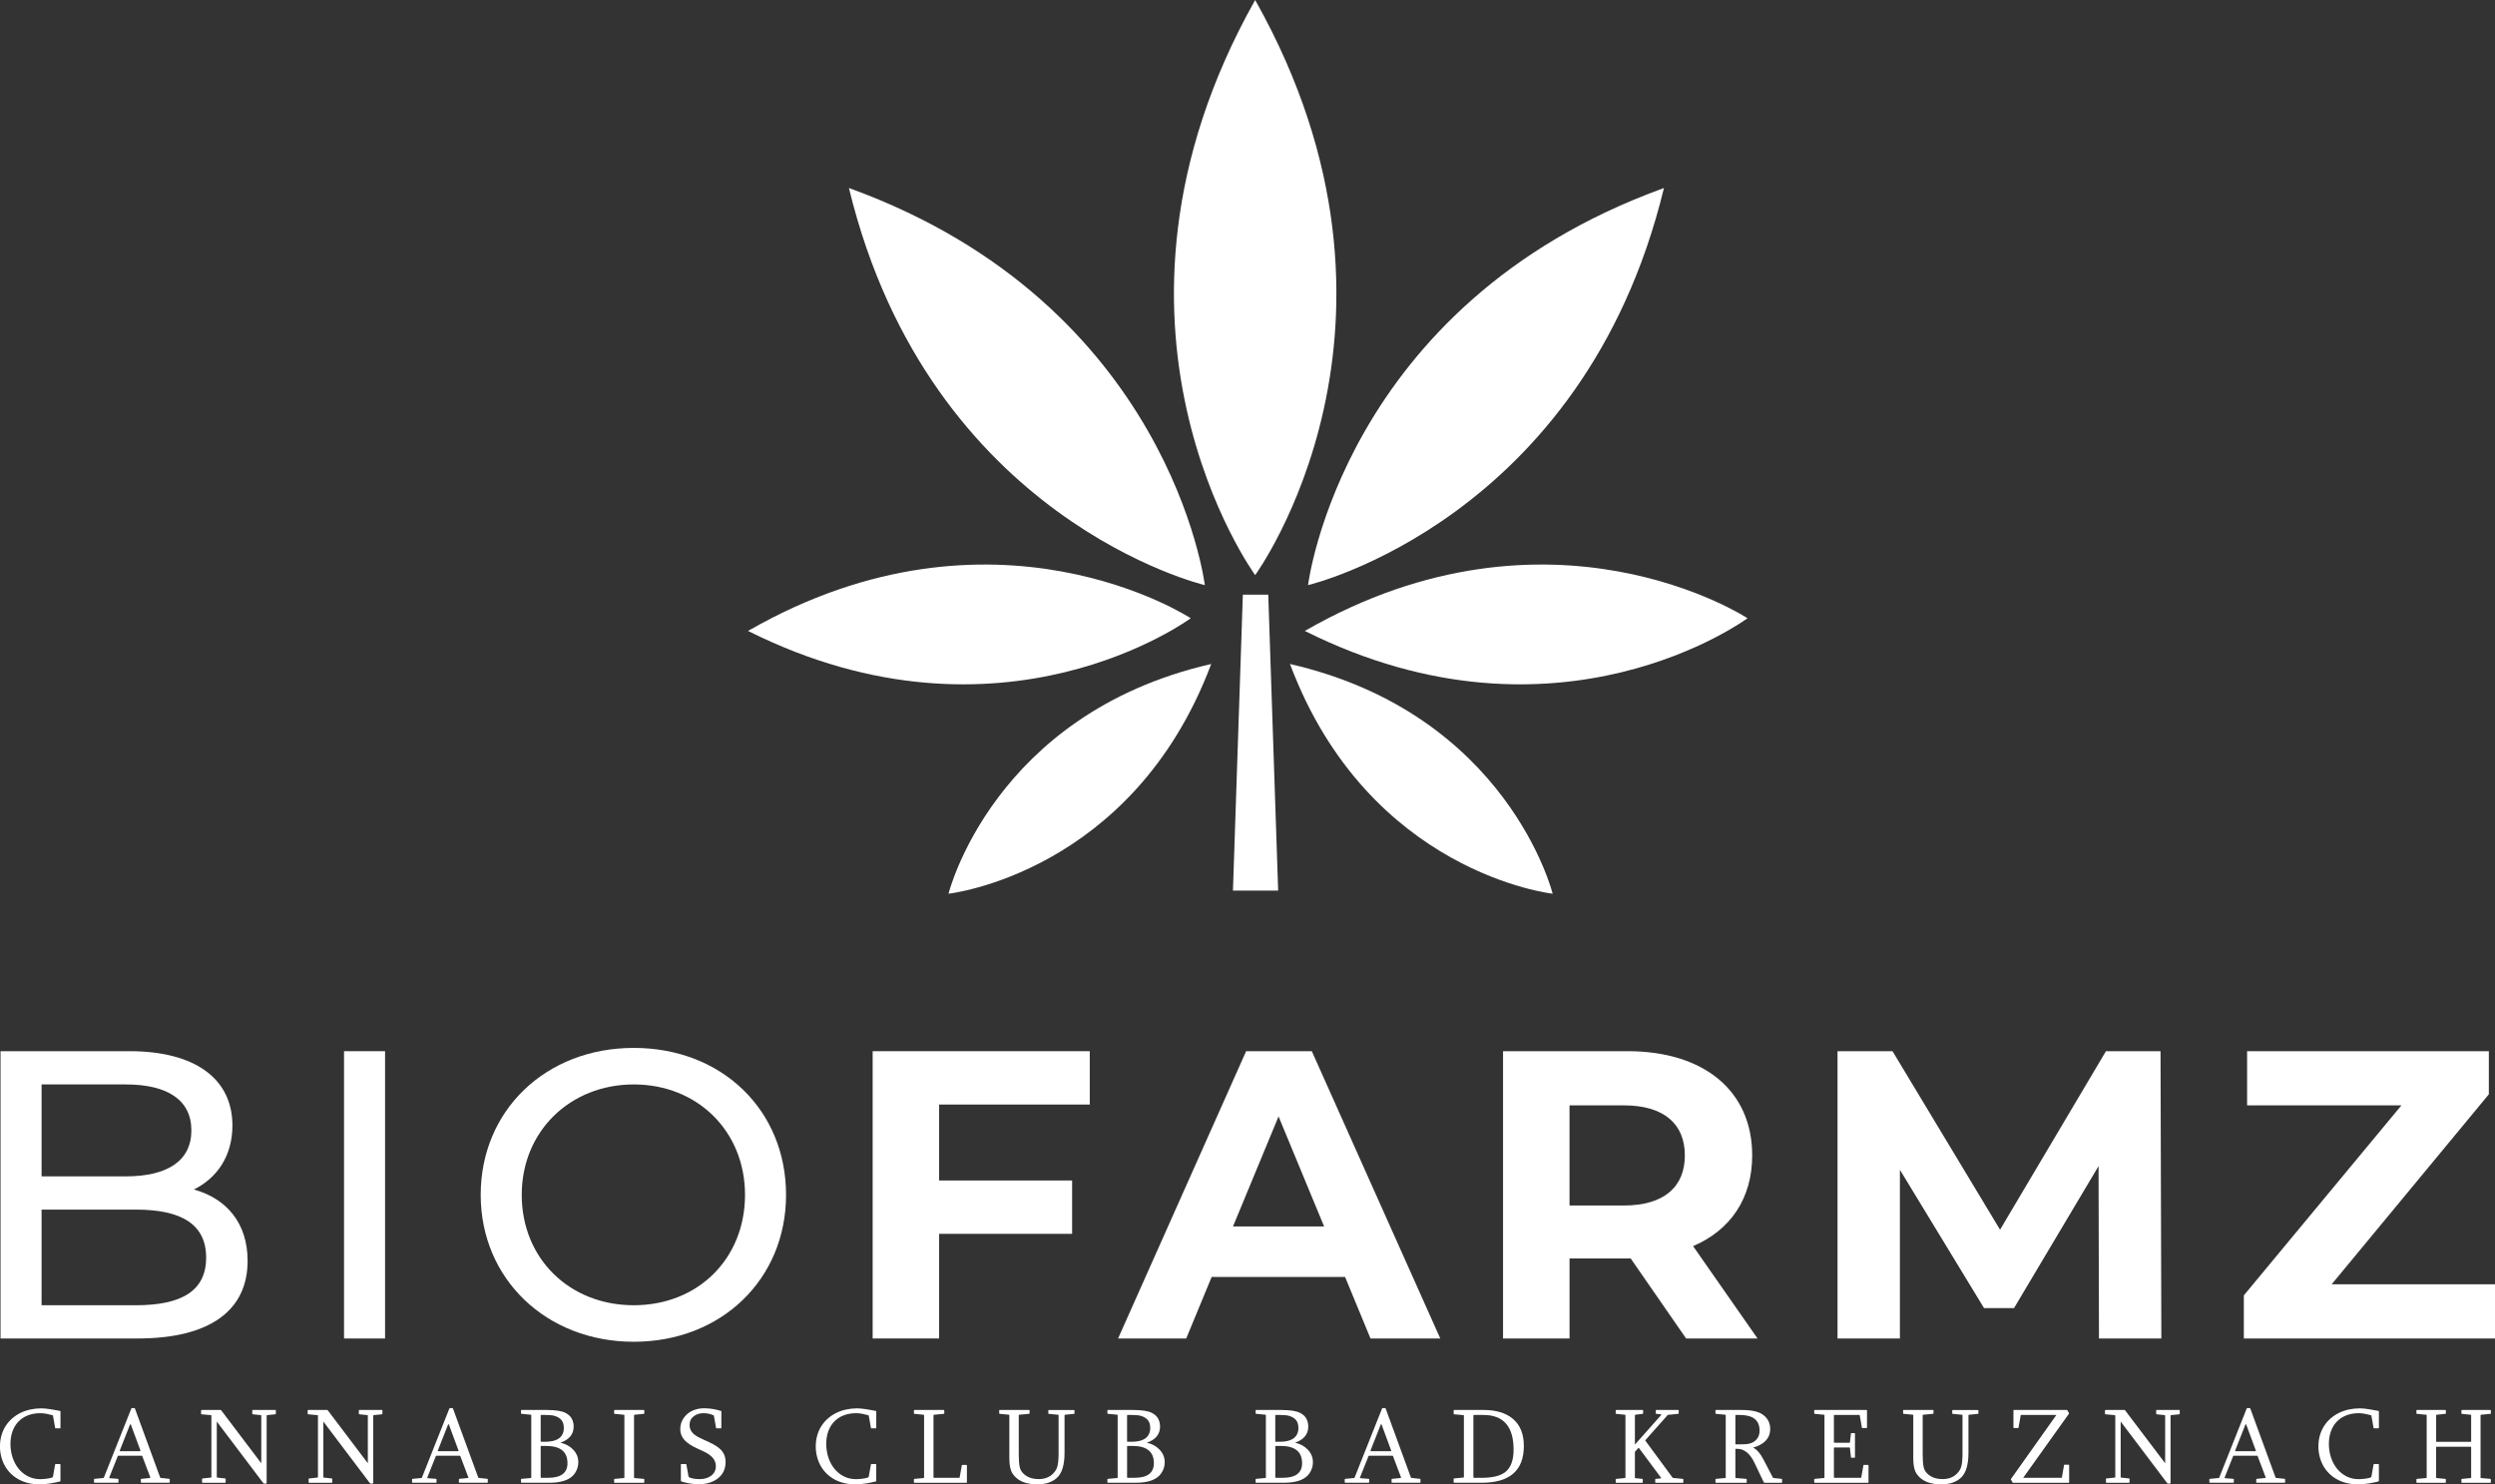
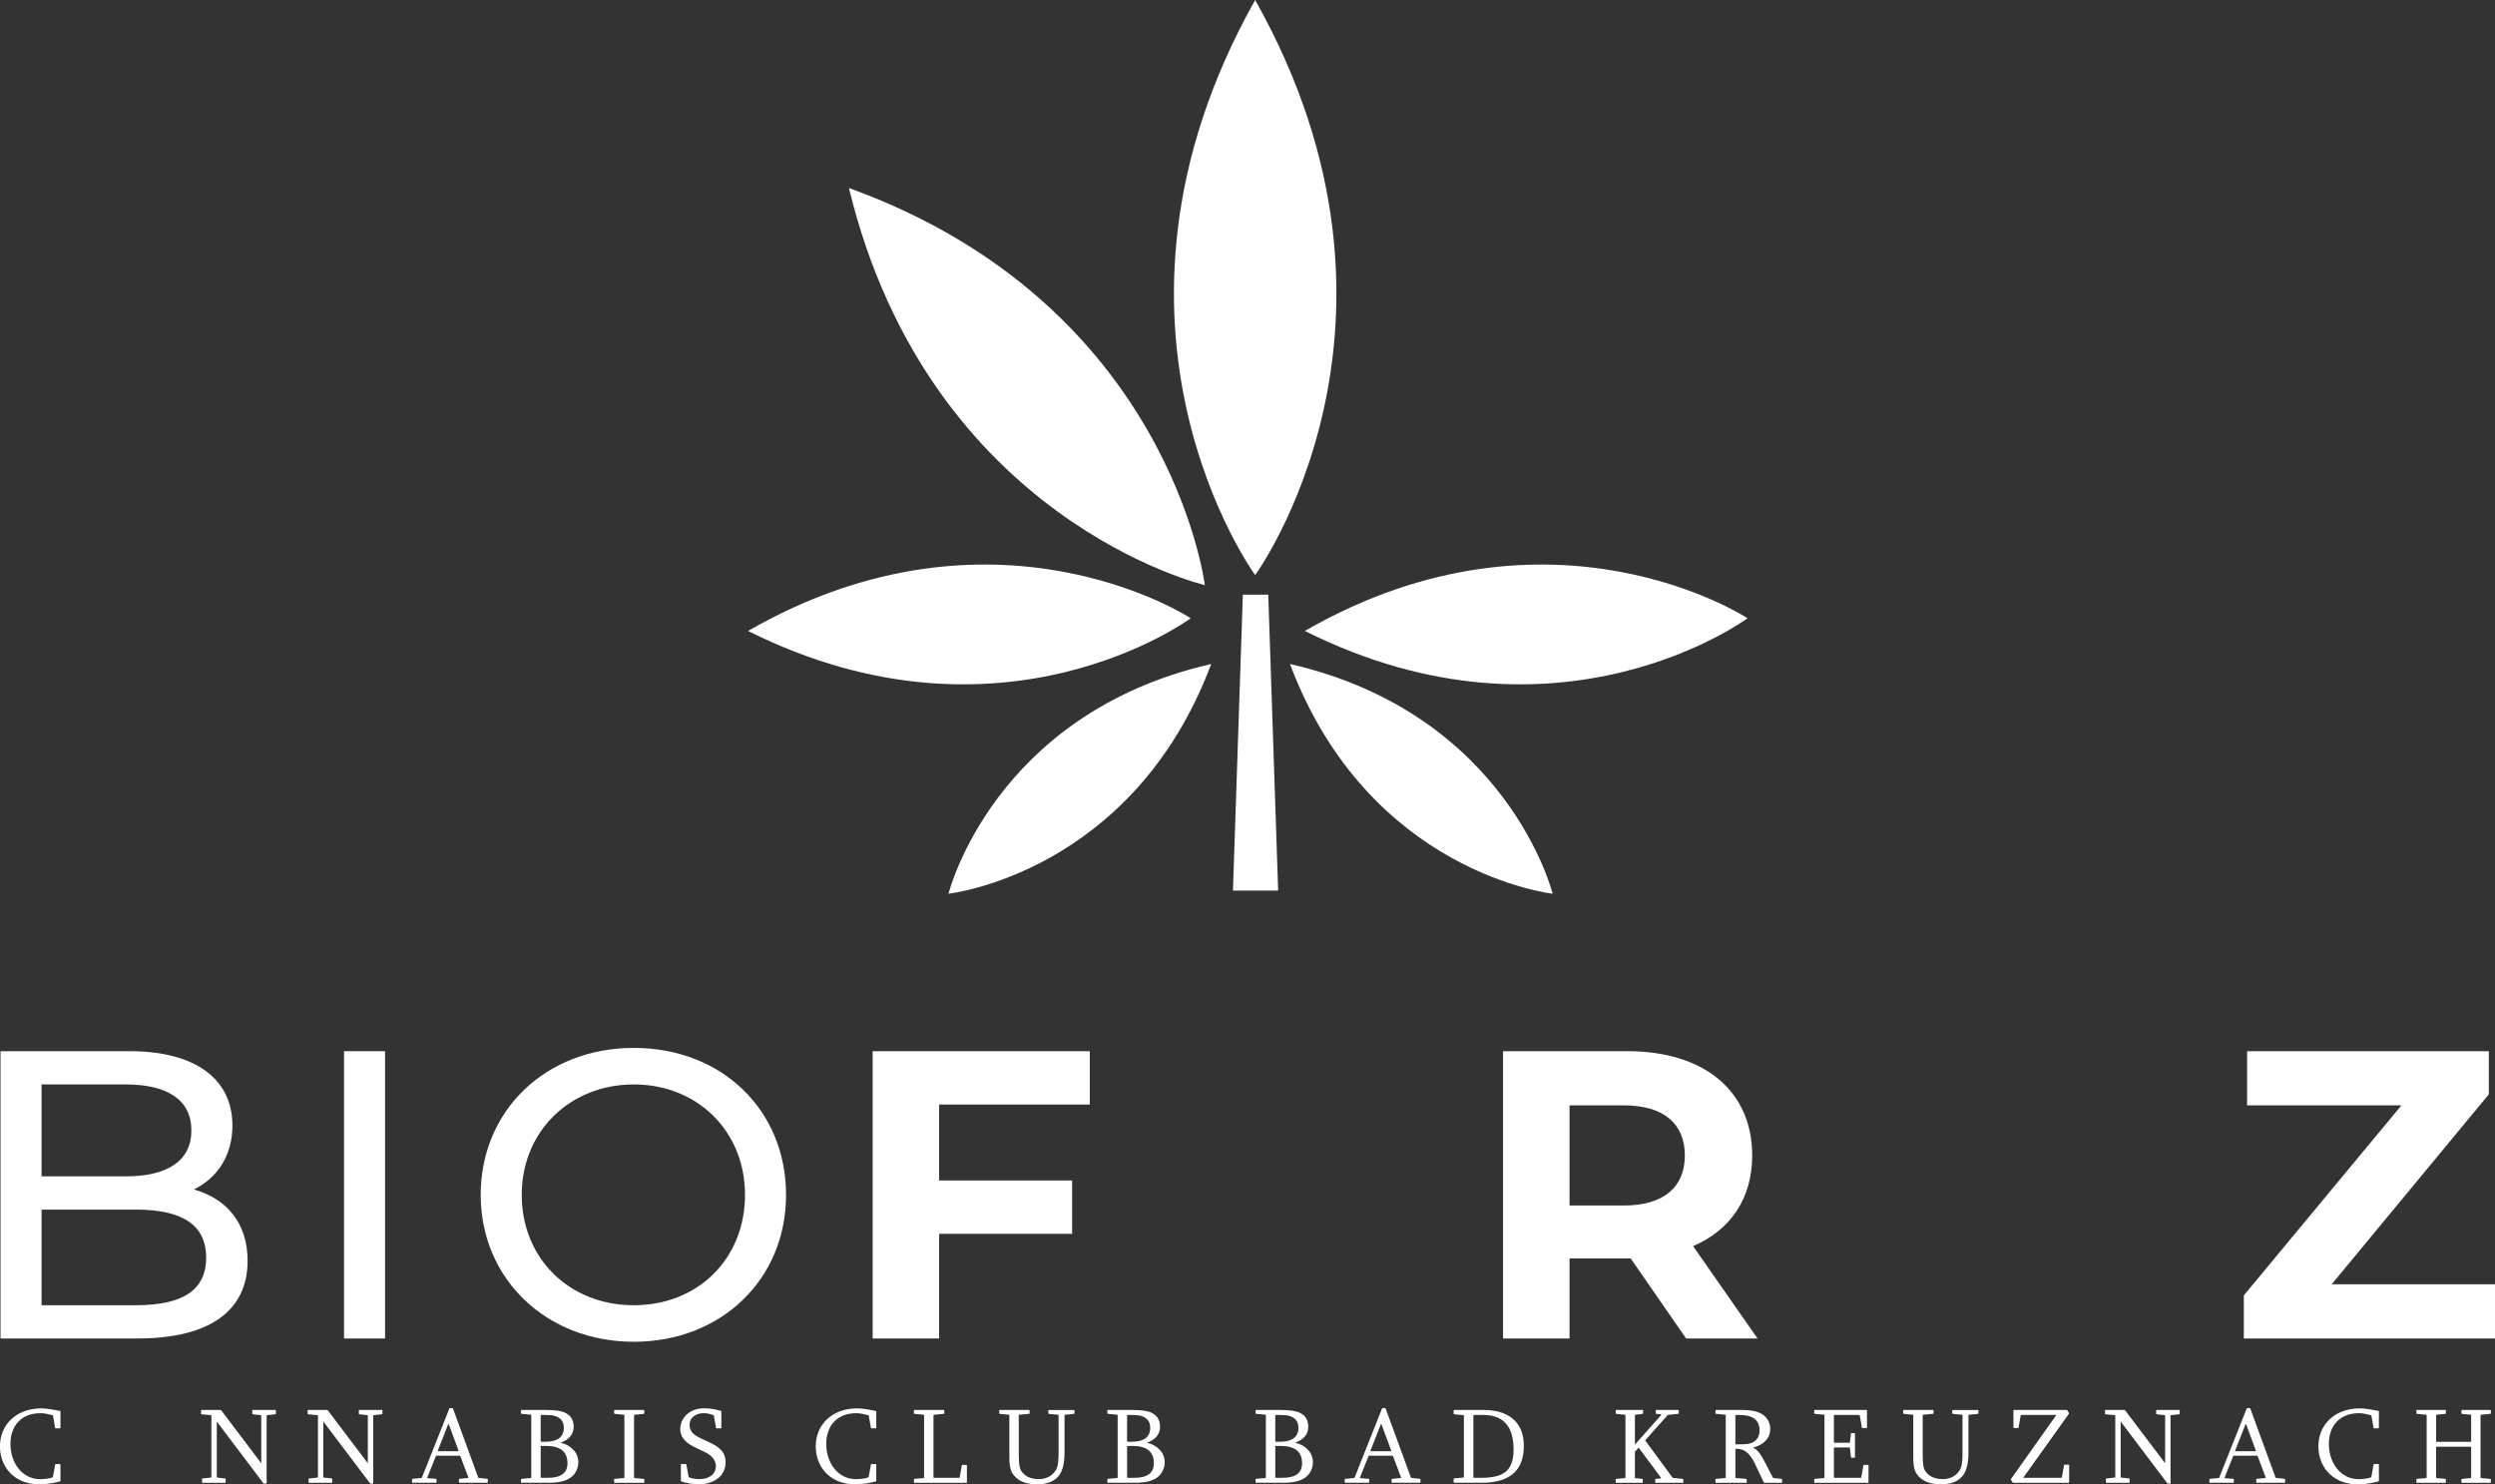
<svg xmlns="http://www.w3.org/2000/svg" id="Layer_1" viewBox="0 0 1638.63 974.85">
  <rect x="0" y="0" width="1638.63" height="974.85" fill="#333333" stroke="none" />
  <defs>
    <style>.cls-1{fill:#fff;stroke-width:0px;}</style>
  </defs>
  <path class="cls-1" d="M162.62,828.14c0,32.35-24.53,50.94-72.24,50.94H.35v-188.69h84.64c43.4,0,67.66,18.33,67.66,48.79,0,20.48-10.51,34.77-25.34,42.05,21.29,5.93,35.31,21.83,35.31,46.9M27.3,712.23v60.38h55.26c27.49,0,43.13-10.24,43.13-30.19s-15.63-30.19-43.13-30.19H27.3ZM135.39,825.98c0-21.83-16.17-31.54-46.09-31.54H27.3v62.81h62c29.92,0,46.09-9.43,46.09-31.27" />
  <rect class="cls-1" x="225.95" y="690.4" width="26.95" height="188.69" />
  <path class="cls-1" d="M315.71,784.74c0-55.26,42.59-96.5,100.54-96.5s100,40.97,100,96.5-42.59,96.5-100,96.5-100.54-41.24-100.54-96.5M489.3,784.74c0-41.78-31.27-72.51-73.05-72.51s-73.59,30.73-73.59,72.51,31.27,72.51,73.59,72.51,73.05-30.73,73.05-72.51" />
  <polygon class="cls-1" points="616.79 725.44 616.79 775.31 704.13 775.31 704.13 810.35 616.79 810.35 616.79 879.08 573.13 879.08 573.13 690.4 715.72 690.4 715.72 725.44 616.79 725.44" />
-   <path class="cls-1" d="M883.38,838.65h-87.6l-16.71,40.43h-44.75l84.1-188.69h43.13l84.37,188.69h-45.82l-16.71-40.43ZM869.63,805.5l-29.92-72.24-29.92,72.24h59.84Z" />
  <path class="cls-1" d="M1107.37,879.08l-36.39-52.56h-40.16v52.56h-43.67v-188.69h81.68c50.41,0,81.95,26.15,81.95,68.47,0,28.3-14.29,49.06-38.82,59.57l42.32,60.65h-46.9ZM1066.39,725.98h-35.58v65.77h35.58c26.69,0,40.16-12.4,40.16-32.89s-13.48-32.89-40.16-32.89" />
-   <polygon class="cls-1" points="1378.53 879.08 1378.26 765.87 1322.73 859.14 1303.05 859.14 1247.79 768.3 1247.79 879.08 1206.82 879.08 1206.82 690.4 1242.94 690.4 1313.56 807.65 1383.11 690.4 1418.96 690.4 1419.5 879.08 1378.53 879.08" />
  <polygon class="cls-1" points="1638.63 843.5 1638.63 879.08 1473.67 879.08 1473.67 850.78 1577.17 725.98 1475.82 725.98 1475.82 690.4 1634.59 690.4 1634.59 718.7 1531.35 843.5 1638.63 843.5" />
  <path class="cls-1" d="M824.56.38c-.07-.13-.14-.25-.2-.38-.08.13-.15.25-.22.38-119.66,213.16.15,377.25.22,377.33.05-.09,119.85-164.16.2-377.33" />
-   <path class="cls-1" d="M1092.73,123.87c.03-.13.07-.25.1-.38-.13.04-.26.08-.38.13-210.84,76.45-233.36,260.57-233.37,260.67.09-.03,180.63-42.5,233.65-260.42" />
  <path class="cls-1" d="M557.64,123.87c-.03-.13-.07-.25-.1-.38.13.04.26.08.38.13,210.83,76.45,233.36,260.57,233.37,260.67-.09-.03-180.63-42.5-233.65-260.42" />
  <path class="cls-1" d="M491.58,414.53c-.1-.05-.2-.09-.3-.14.09-.07.19-.12.29-.17,161.55-92.69,290.38-8.23,290.45-8.18-.06.04-123.82,91.75-290.44,8.49" />
  <path class="cls-1" d="M857.26,414.53c-.1-.05-.2-.09-.29-.14.09-.07.19-.12.29-.17,161.55-92.69,290.38-8.23,290.45-8.18-.06.04-123.83,91.75-290.44,8.49" />
  <path class="cls-1" d="M847.29,436.34c-.03-.08-.06-.16-.09-.24.09.01.17.04.26.05,143.02,32.94,172.25,150.76,172.27,150.82-.06-.01-120.71-13.28-172.43-150.63" />
  <path class="cls-1" d="M795.39,436.34c.03-.08.06-.16.09-.24-.09.01-.17.04-.26.05-143.02,32.94-172.25,150.76-172.26,150.82.06-.01,120.71-13.28,172.43-150.63" />
  <polygon class="cls-1" points="839.45 584.93 832.95 390.58 816.26 390.58 809.76 584.93 839.45 584.93" />
  <path class="cls-1" d="M27.06,924.96c.86,0,1.83.06,2.91.17,1.09.12,2.19.26,3.3.43s2.2.36,3.28.57,2.01.38,2.79.52c.25.05.38.16.38.35v10.75c0,.23-.13.35-.38.35h-2.74c-.12,0-.21-.02-.28-.07-.07-.05-.1-.12-.1-.21l-1.42-7.98c0-.14-.09-.25-.28-.35-.42-.09-.95-.22-1.6-.38-.65-.16-1.31-.32-1.99-.47-.68-.15-1.39-.27-2.12-.36-.73-.09-1.43-.14-2.1-.14-3.17,0-5.98.49-8.45,1.46-2.46.97-4.54,2.35-6.23,4.13-1.69,1.78-2.97,3.91-3.85,6.4-.88,2.49-1.32,5.22-1.32,8.2s.46,6.08,1.39,8.88c.93,2.8,2.24,5.26,3.95,7.39,1.71,2.13,3.78,3.8,6.19,5.03,2.42,1.23,5.09,1.84,8.03,1.84.51,0,1.13-.02,1.87-.07.74-.05,1.47-.12,2.2-.21.73-.09,1.45-.21,2.17-.35.72-.14,1.33-.35,1.84-.62.18-.12.28-.24.28-.38l1.42-8.01s.03-.1.1-.17c.07-.07.16-.1.28-.1h2.74c.25,0,.38.12.38.35v10.72c0,.14-.13.25-.38.35-.79.21-1.65.42-2.6.62-.95.21-1.98.4-3.1.59-1.12.18-2.33.34-3.63.47-1.3.13-2.73.19-4.3.19-2.59,0-5.03-.28-7.3-.85-2.28-.57-4.38-1.39-6.3-2.46-1.92-1.07-3.63-2.36-5.12-3.85s-2.75-3.15-3.76-4.96c-1.02-1.82-1.81-3.8-2.38-5.97s-.85-4.4-.85-6.71c0-2.66.33-5.12.99-7.39.66-2.27,1.6-4.34,2.81-6.21s2.65-3.52,4.3-4.94c1.65-1.42,3.47-2.62,5.46-3.59s4.13-1.7,6.44-2.2c2.3-.5,4.65-.75,7.06-.75Z" />
-   <path class="cls-1" d="M92.85,973.84c-.23,0-.35-.12-.35-.35v-1.84c0-.25.12-.38.35-.38l5.55-.55c.14,0,.23-.05.28-.14.05-.09.05-.21,0-.35l-5.27-13.95c-.09-.14-.18-.21-.28-.21h-15.47c-.12.02-.21.09-.28.21l-5.62,14.08c-.12.3,0,.46.35.49l5.34.42c.23.02.35.15.35.38v1.84c0,.23-.12.35-.35.35h-15.37c-.23,0-.35-.12-.35-.35v-1.84c0-.25.12-.38.35-.38l5.83-.55c.12-.02.21-.09.28-.21l18.07-45.48c.09-.14.18-.21.28-.21h1.77c.12.02.21.09.28.21l16.62,45.41c.05.14.15.21.31.21l5.65.62c.21,0,.31.13.31.38v1.84c0,.23-.13.35-.38.35h-18.25ZM85.95,935.62c-.09-.14-.19-.21-.28-.21-.14,0-.23.07-.28.21l-6.7,17c-.14.32-.03.49.31.49h12.84c.37,0,.5-.16.38-.49l-6.28-17Z" />
  <path class="cls-1" d="M132.07,926.39c0-.23.12-.35.35-.35h12.52c.12.02.21.07.28.14l26.37,34.86v-31.26c0-.23-.1-.35-.31-.35l-5.24-.56c-.23,0-.35-.13-.35-.38v-2.12c0-.23.11-.35.35-.35h14.78c.23,0,.35.12.35.35v2.12c0,.25-.12.38-.35.38l-5.34.56c-.23,0-.35.12-.35.35v44.27c0,.23-.14.35-.42.35h-1.35c-.12-.02-.23-.09-.35-.21l-30.63-40.55v36.43c0,.25.09.38.28.38l5.2.56c.23,0,.35.12.35.35v2.15c0,.23-.12.35-.35.35h-14.78c-.25,0-.38-.12-.38-.35v-2.15c0-.23.13-.35.38-.35l5.38-.56c.25,0,.38-.13.38-.38v-40.28c0-.23-.13-.35-.38-.35l-6.04-.56c-.23,0-.35-.13-.35-.38v-2.12Z" />
  <path class="cls-1" d="M202.06,926.39c0-.23.12-.35.35-.35h12.52c.12.02.21.07.28.14l26.37,34.86v-31.26c0-.23-.1-.35-.31-.35l-5.24-.56c-.23,0-.35-.13-.35-.38v-2.12c0-.23.11-.35.35-.35h14.78c.23,0,.35.12.35.35v2.12c0,.25-.12.38-.35.38l-5.34.56c-.23,0-.35.12-.35.35v44.27c0,.23-.14.35-.42.35h-1.35c-.12-.02-.23-.09-.35-.21l-30.63-40.55v36.43c0,.25.09.38.28.38l5.2.56c.23,0,.35.12.35.35v2.15c0,.23-.12.35-.35.35h-14.78c-.25,0-.38-.12-.38-.35v-2.15c0-.23.13-.35.38-.35l5.38-.56c.25,0,.38-.13.38-.38v-40.28c0-.23-.13-.35-.38-.35l-6.04-.56c-.23,0-.35-.13-.35-.38v-2.12Z" />
  <path class="cls-1" d="M301.74,973.84c-.23,0-.35-.12-.35-.35v-1.84c0-.25.12-.38.35-.38l5.55-.55c.14,0,.23-.05.28-.14.05-.09.05-.21,0-.35l-5.27-13.95c-.09-.14-.18-.21-.28-.21h-15.47c-.12.02-.21.09-.28.21l-5.62,14.08c-.12.3,0,.46.35.49l5.34.42c.23.02.35.15.35.38v1.84c0,.23-.12.35-.35.35h-15.37c-.23,0-.35-.12-.35-.35v-1.84c0-.25.12-.38.35-.38l5.83-.55c.12-.02.21-.09.28-.21l18.07-45.48c.09-.14.18-.21.28-.21h1.77c.12.02.21.09.28.21l16.62,45.41c.05.14.15.21.31.21l5.65.62c.21,0,.31.13.31.38v1.84c0,.23-.13.35-.38.35h-18.25ZM294.84,935.62c-.09-.14-.19-.21-.28-.21-.14,0-.23.07-.28.21l-6.7,17c-.14.32-.03.49.31.49h12.84c.37,0,.5-.16.38-.49l-6.28-17Z" />
  <path class="cls-1" d="M359.07,926.04c5.85,0,10,.66,12.45,1.98,1.69.9,2.94,2,3.75,3.3.99,1.62,1.49,3.5,1.49,5.65,0,5-2.89,8.52-8.67,10.58,3.31.72,6.04,2.17,8.19,4.37,2.36,2.38,3.54,5.19,3.54,8.43,0,2.61-.75,5.03-2.25,7.25-2.82,4.16-8.44,6.24-16.86,6.24h-18.18c-.23,0-.35-.12-.35-.35v-1.84c0-.25.12-.38.35-.38l6.04-.55c.23,0,.35-.12.35-.35v-40.87c0-.23-.12-.35-.35-.35l-6.04-.59c-.23,0-.35-.12-.35-.35v-1.84c0-.23.12-.35.35-.35h16.55ZM355.11,946.58c0,.23.12.35.35.35h2.19c3.86,0,6.78-.59,8.74-1.77,2.61-1.57,3.92-4.04,3.92-7.39,0-2.78-.94-4.87-2.81-6.28-1.73-1.29-3.94-1.99-6.63-2.08l-2.71-.1h-2.71c-.23,0-.35.12-.35.35v16.93ZM355.11,970.24c0,.23.12.35.35.35h4.47c8.51,0,12.77-3.2,12.77-9.61,0-7.56-4.71-11.34-14.12-11.34h-3.12c-.23,0-.35.12-.35.35v20.26Z" />
  <path class="cls-1" d="M422.81,926.04c.23,0,.35.12.35.35v1.84c0,.23-.12.35-.35.35l-6.04.59c-.23,0-.35.12-.35.35v40.87c0,.23.12.35.35.35l6.04.55c.23,0,.35.13.35.38v1.84c0,.23-.12.35-.35.35h-19.12c-.23,0-.35-.12-.35-.35v-1.84c0-.25.12-.38.35-.38l6.04-.55c.23,0,.35-.12.35-.35v-40.87c0-.23-.12-.35-.35-.35l-6.04-.59c-.23,0-.35-.12-.35-.35v-1.84c0-.23.12-.35.35-.35h19.12Z" />
  <path class="cls-1" d="M470.63,938.11c-.23,0-.35-.09-.35-.28l-1.42-7.98c0-.14-.1-.25-.31-.35-2.04-.9-4.23-1.35-6.59-1.35s-4.53.65-6.24,1.94c-1.9,1.43-2.84,3.34-2.84,5.72s.84,4.23,2.53,5.83c1.13,1.06,2.98,2.18,5.55,3.36l4.61,2.12c3.61,1.66,6.23,3.35,7.87,5.06,2.06,2.15,3.09,4.82,3.09,8.01,0,4.76-1.83,8.47-5.48,11.1-3.26,2.36-7.36,3.54-12.28,3.54-2.52,0-5.42-.37-8.71-1.11-.93-.21-1.77-.46-2.53-.76-.23-.09-.35-.21-.35-.35v-10.72c0-.23.12-.35.35-.35h2.91c.23.07.35.16.35.28l1.42,8.01c.02.07.07.13.14.17l.17.21c1.67.83,3.98,1.25,6.94,1.25s5.35-.68,7.32-2.05c2.24-1.55,3.37-3.72,3.37-6.52,0-3.89-2.59-7.04-7.77-9.47l-4.68-2.19c-3.42-1.6-5.97-3.23-7.63-4.89-2.2-2.2-3.3-4.79-3.3-7.77s.91-5.63,2.74-7.94c1.78-2.24,4.12-3.84,7.01-4.79,1.85-.6,3.8-.9,5.86-.9,2.75,0,5.57.34,8.46,1.01.79.19,1.64.42,2.57.69.23.05.35.16.35.35v10.75c0,.23-.12.35-.35.35h-2.78Z" />
  <path class="cls-1" d="M562.84,924.96c.86,0,1.83.06,2.91.17,1.09.12,2.19.26,3.3.43s2.2.36,3.28.57,2.01.38,2.79.52c.25.05.38.16.38.35v10.75c0,.23-.13.35-.38.35h-2.74c-.12,0-.21-.02-.28-.07-.07-.05-.1-.12-.1-.21l-1.42-7.98c0-.14-.09-.25-.28-.35-.42-.09-.95-.22-1.6-.38-.65-.16-1.31-.32-1.99-.47-.68-.15-1.39-.27-2.12-.36-.73-.09-1.43-.14-2.1-.14-3.17,0-5.98.49-8.45,1.46-2.46.97-4.54,2.35-6.23,4.13-1.69,1.78-2.97,3.91-3.85,6.4-.88,2.49-1.32,5.22-1.32,8.2s.46,6.08,1.39,8.88c.93,2.8,2.24,5.26,3.95,7.39,1.71,2.13,3.78,3.8,6.19,5.03,2.42,1.23,5.09,1.84,8.03,1.84.51,0,1.13-.02,1.87-.07.74-.05,1.47-.12,2.2-.21.73-.09,1.45-.21,2.17-.35.72-.14,1.33-.35,1.84-.62.18-.12.28-.24.28-.38l1.42-8.01s.03-.1.1-.17c.07-.07.16-.1.28-.1h2.74c.25,0,.38.12.38.35v10.72c0,.14-.13.25-.38.35-.79.21-1.65.42-2.6.62-.95.21-1.98.4-3.1.59-1.12.18-2.33.34-3.63.47-1.3.13-2.73.19-4.3.19-2.59,0-5.03-.28-7.3-.85-2.28-.57-4.38-1.39-6.3-2.46-1.92-1.07-3.63-2.36-5.12-3.85s-2.75-3.15-3.76-4.96c-1.02-1.82-1.81-3.8-2.38-5.97s-.85-4.4-.85-6.71c0-2.66.33-5.12.99-7.39.66-2.27,1.6-4.34,2.81-6.21s2.65-3.52,4.3-4.94c1.65-1.42,3.47-2.62,5.46-3.59s4.13-1.7,6.44-2.2c2.3-.5,4.65-.75,7.06-.75Z" />
  <path class="cls-1" d="M600.22,926.39c0-.23.12-.35.35-.35h19.25c.23,0,.35.12.35.35v1.84c0,.23-.12.35-.35.35l-6.38.59c-.23,0-.35.12-.35.35v40.73c0,.23.12.35.35.35h16.48c.23,0,.35-.09.35-.28l1.42-7.91c0-.18.12-.28.35-.28h2.64c.23,0,.35.12.35.35v11.03c0,.23-.12.35-.35.35h-34.1c-.23,0-.35-.12-.35-.35v-1.84c0-.25.12-.38.35-.38l5.97-.55c.23,0,.35-.12.35-.35v-40.87c0-.23-.12-.35-.35-.35l-5.97-.59c-.23,0-.35-.12-.35-.35v-1.84Z" />
  <path class="cls-1" d="M662.92,929.51c0-.23-.12-.35-.35-.35l-5.97-.59c-.23,0-.35-.12-.35-.35v-1.84c0-.23.12-.35.35-.35h19.25c.23,0,.35.12.35.35v1.84c0,.23-.12.35-.35.35l-6.38.59c-.25,0-.38.12-.38.35v25.64c0,3.54.2,6.27.59,8.19.3,1.48.91,2.75,1.84,3.82,2.47,2.84,6.05,4.27,10.72,4.27,5.02,0,8.76-1.99,11.24-5.97.79-1.25,1.31-3.2,1.56-5.86.14-1.43.21-3.17.21-5.2v-24.87c0-.23-.12-.35-.35-.35l-6.04-.59c-.23,0-.35-.12-.35-.35v-1.84c0-.23.12-.35.35-.35h16.48c.23,0,.35.12.35.35v1.84c0,.23-.12.35-.35.35l-5.83.59c-.23,0-.35.12-.35.35v24.6c0,7.77-1.6,13.19-4.79,16.27-3.1,2.98-7.47,4.48-13.11,4.48-6.36,0-11.15-1.6-14.36-4.79-1.41-1.41-2.38-2.88-2.91-4.41-.72-2.06-1.08-4.71-1.08-7.94v-28.2Z" />
  <path class="cls-1" d="M744.19,926.04c5.85,0,10,.66,12.45,1.98,1.69.9,2.94,2,3.75,3.3.99,1.62,1.49,3.5,1.49,5.65,0,5-2.89,8.52-8.67,10.58,3.31.72,6.04,2.17,8.19,4.37,2.36,2.38,3.54,5.19,3.54,8.43,0,2.61-.75,5.03-2.25,7.25-2.82,4.16-8.44,6.24-16.86,6.24h-18.18c-.23,0-.35-.12-.35-.35v-1.84c0-.25.12-.38.35-.38l6.04-.55c.23,0,.35-.12.35-.35v-40.87c0-.23-.12-.35-.35-.35l-6.04-.59c-.23,0-.35-.12-.35-.35v-1.84c0-.23.12-.35.35-.35h16.55ZM740.23,946.58c0,.23.12.35.35.35h2.19c3.86,0,6.78-.59,8.74-1.77,2.61-1.57,3.92-4.04,3.92-7.39,0-2.78-.94-4.87-2.81-6.28-1.73-1.29-3.94-1.99-6.63-2.08l-2.71-.1h-2.71c-.23,0-.35.12-.35.35v16.93ZM740.23,970.24c0,.23.12.35.35.35h4.47c8.51,0,12.77-3.2,12.77-9.61,0-7.56-4.71-11.34-14.12-11.34h-3.12c-.23,0-.35.12-.35.35v20.26Z" />
  <path class="cls-1" d="M841.53,926.04c5.85,0,10,.66,12.45,1.98,1.69.9,2.94,2,3.75,3.3.99,1.62,1.49,3.5,1.49,5.65,0,5-2.89,8.52-8.67,10.58,3.31.72,6.04,2.17,8.19,4.37,2.36,2.38,3.54,5.19,3.54,8.43,0,2.61-.75,5.03-2.25,7.25-2.82,4.16-8.44,6.24-16.86,6.24h-18.18c-.23,0-.35-.12-.35-.35v-1.84c0-.25.12-.38.35-.38l6.04-.55c.23,0,.35-.12.35-.35v-40.87c0-.23-.12-.35-.35-.35l-6.04-.59c-.23,0-.35-.12-.35-.35v-1.84c0-.23.12-.35.35-.35h16.55ZM837.57,946.58c0,.23.11.35.35.35h2.18c3.86,0,6.78-.59,8.74-1.77,2.61-1.57,3.92-4.04,3.92-7.39,0-2.78-.94-4.87-2.81-6.28-1.74-1.29-3.94-1.99-6.63-2.08l-2.7-.1h-2.71c-.23,0-.35.12-.35.35v16.93ZM837.57,970.24c0,.23.11.35.35.35h4.47c8.51,0,12.77-3.2,12.77-9.61,0-7.56-4.71-11.34-14.12-11.34h-3.12c-.23,0-.35.12-.35.35v20.26Z" />
  <path class="cls-1" d="M914.29,973.84c-.23,0-.35-.12-.35-.35v-1.84c0-.25.11-.38.35-.38l5.55-.55c.14,0,.23-.05.28-.14.04-.09.04-.21,0-.35l-5.27-13.95c-.09-.14-.19-.21-.28-.21h-15.47c-.12.02-.21.09-.28.21l-5.62,14.08c-.12.3,0,.46.35.49l5.34.42c.23.02.35.15.35.38v1.84c0,.23-.12.35-.35.35h-15.37c-.23,0-.35-.12-.35-.35v-1.84c0-.25.11-.38.35-.38l5.83-.55c.11-.02.21-.09.28-.21l18.07-45.48c.09-.14.18-.21.28-.21h1.77c.12.02.21.09.28.21l16.62,45.41c.05.14.15.21.31.21l5.65.62c.21,0,.31.13.31.38v1.84c0,.23-.13.35-.38.35h-18.25ZM907.39,935.62c-.09-.14-.19-.21-.28-.21-.14,0-.23.07-.28.21l-6.7,17c-.14.32-.04.49.31.49h12.84c.37,0,.5-.16.38-.49l-6.28-17Z" />
  <path class="cls-1" d="M961.45,929.79c0-.23-.12-.35-.35-.35l-6.04-.56c-.23,0-.35-.13-.35-.38v-2.12c0-.23.12-.35.35-.35h19.11c8.19,0,14.57,1.86,19.15,5.59,5,4.05,7.49,10.07,7.49,18.07,0,16.1-9.24,24.15-27.72,24.15h-18.04c-.23,0-.35-.12-.35-.35v-2.15c0-.23.12-.35.35-.35l6.04-.56c.23,0,.35-.13.35-.38v-40.28ZM967.66,970.24c0,.23.11.35.35.35h5.03c7.15,0,12.34-1.26,15.58-3.78,3.63-2.87,5.45-7.77,5.45-14.71,0-15.2-6.63-22.79-19.88-22.79h-6.17c-.23,0-.35.12-.35.35v40.59Z" />
  <path class="cls-1" d="M1061.15,926.39c0-.23.12-.35.35-.35h17.28c.23,0,.35.12.35.35v1.91c0,.19-.09.28-.28.28l-4.82.59c-.18,0-.28.12-.28.35v19.25l17.17-19.32c.09-.09.11-.21.07-.35-.05-.14-.14-.21-.28-.21l-2.91-.31c-.23,0-.35-.12-.35-.35v-1.84c0-.23.12-.35.35-.35h14.36c.23,0,.35.12.35.35v1.84c0,.23-.12.35-.35.35l-6.63.66c-.09,0-.16.02-.21.07l-14.64,16.48c-.07.05-.12.12-.14.21l.07.21,17.9,24.32c.09.09.16.14.21.14l6.49.62c.23,0,.35.13.35.38v1.84c0,.23-.12.35-.35.35h-17.76c-.23,0-.35-.12-.35-.35v-1.84c0-.25.12-.38.35-.38l3.12-.28c.14,0,.23-.06.28-.17.05-.12.05-.24,0-.38l-14.43-19.39c-.09-.11-.19-.17-.28-.17-.09.02-.16.08-.21.17l-2.12,2.39c-.05.07-.07.14-.07.21v16.79c0,.23.09.35.28.35l4.61.49c.18,0,.28.09.28.28v1.94c0,.23-.12.35-.35.35h-17.07c-.23,0-.35-.12-.35-.35v-1.84c0-.25.12-.38.35-.38l5.69-.55c.23,0,.35-.12.35-.35v-40.87c0-.23-.12-.35-.35-.35l-5.69-.59c-.23,0-.35-.12-.35-.35v-1.84Z" />
  <path class="cls-1" d="M1143.77,926.04c6.43,0,11.05,1,13.88,2.98,3.31,2.34,4.96,5.5,4.96,9.51,0,4.6-2.25,8.1-6.76,10.48-1.39.74-2.88,1.32-4.48,1.73,2.45,1.18,4.75,3.84,6.9,7.98l6.11,11.73c.09.19.27.28.52.28l5.17.55c.23,0,.35.13.35.38v1.84c0,.23-.12.35-.35.35h-11.14c-.25,0-.43-.09-.52-.28l-6.11-12.8c-2.94-6.15-6.73-9.23-11.38-9.23h-.83c-.23,0-.35.09-.35.28v18.56c0,.21.11.32.35.35l6.73.55c.25.02.38.15.38.38v1.84c0,.23-.13.35-.38.35h-19.81c-.23,0-.35-.12-.35-.35v-1.84c0-.25.12-.38.35-.38l6.04-.55c.23,0,.35-.12.35-.35v-40.87c0-.23-.12-.35-.35-.35l-6.04-.59c-.23,0-.35-.12-.35-.35v-1.84c0-.23.12-.35.35-.35h16.76ZM1139.74,948.28c0,.23.09.35.28.35,3.28,0,5.58-.06,6.9-.17,3.38-.3,5.84-1.63,7.39-3.99.88-1.34,1.32-2.98,1.32-4.93,0-6.82-4.35-10.23-13.04-10.23h-2.5c-.23,0-.35.12-.35.35v18.63Z" />
  <path class="cls-1" d="M1225.83,926.04c.23,0,.35.12.35.35v11.14c0,.25-.12.38-.35.38h-2.64c-.23,0-.35-.09-.35-.28l-1.42-8.05c0-.18-.11-.28-.35-.28h-16.27c-.23,0-.35.12-.35.35v17.55c0,.23.11.35.35.35h9.78c.25,0,.38-.09.38-.28l.69-5.76c0-.18.11-.28.35-.28h1.94c.23,0,.35.12.35.35v15.44c0,.23-.12.35-.35.35h-1.94c-.23,0-.35-.09-.35-.28l-.69-6.11c0-.21-.13-.31-.38-.31h-9.78c-.23,0-.35.13-.35.38v19.18c0,.23.11.35.35.35h17.24c.25,0,.38-.09.38-.28l1.42-7.91c0-.18.12-.28.35-.28h2.64c.23,0,.35.12.35.35v11.03c0,.23-.12.35-.35.35h-34.97c-.23,0-.35-.12-.35-.35v-1.84c0-.25.12-.38.35-.38l6.04-.55c.23,0,.35-.12.35-.35v-41.01c-.09-.14-.21-.21-.35-.21l-6.04-.59c-.23,0-.35-.12-.35-.35v-1.84c0-.23.12-.35.35-.35h33.96Z" />
  <path class="cls-1" d="M1256.58,929.51c0-.23-.12-.35-.35-.35l-5.97-.59c-.23,0-.35-.12-.35-.35v-1.84c0-.23.12-.35.35-.35h19.25c.23,0,.35.12.35.35v1.84c0,.23-.12.35-.35.35l-6.38.59c-.25,0-.38.12-.38.35v25.64c0,3.54.2,6.27.59,8.19.3,1.48.91,2.75,1.84,3.82,2.47,2.84,6.05,4.27,10.72,4.27,5.02,0,8.76-1.99,11.24-5.97.79-1.25,1.31-3.2,1.56-5.86.14-1.43.21-3.17.21-5.2v-24.87c0-.23-.12-.35-.35-.35l-6.04-.59c-.23,0-.35-.12-.35-.35v-1.84c0-.23.11-.35.35-.35h16.48c.23,0,.35.12.35.35v1.84c0,.23-.12.35-.35.35l-5.83.59c-.23,0-.35.12-.35.35v24.6c0,7.77-1.6,13.19-4.79,16.27-3.1,2.98-7.47,4.48-13.11,4.48-6.36,0-11.15-1.6-14.36-4.79-1.41-1.41-2.38-2.88-2.91-4.41-.72-2.06-1.07-4.71-1.07-7.94v-28.2Z" />
  <path class="cls-1" d="M1327.47,929.3c-.23,0-.35.09-.35.28l-1.42,8.05c0,.19-.11.28-.35.28h-2.64c-.23,0-.35-.13-.35-.38v-11.14c0-.23.12-.35.35-.35h34.73c.16,0,.27.07.31.21l1.11,1.91s.06.09.03.14l-.1.21-30.04,42.08h25.08c.23,0,.35-.09.35-.28l1.42-8.05c0-.18.12-.28.35-.28h2.64c.23,0,.35.12.35.35v11.17c0,.23-.12.35-.35.35h-36.5c-.16,0-.27-.07-.31-.21l-1.11-1.91c-.05-.12-.06-.2-.03-.24.02-.05.06-.09.1-.14l29.83-42.05h-23.1Z" />
  <path class="cls-1" d="M1382.48,926.39c0-.23.11-.35.35-.35h12.52c.11.02.21.07.28.14l26.37,34.86v-31.26c0-.23-.1-.35-.31-.35l-5.24-.56c-.23,0-.35-.13-.35-.38v-2.12c0-.23.11-.35.35-.35h14.78c.23,0,.35.12.35.35v2.12c0,.25-.12.38-.35.38l-5.34.56c-.23,0-.35.12-.35.35v44.27c0,.23-.14.35-.42.35h-1.35c-.12-.02-.23-.09-.35-.21l-30.63-40.55v36.43c0,.25.09.38.28.38l5.2.56c.23,0,.35.12.35.35v2.15c0,.23-.12.35-.35.35h-14.78c-.25,0-.38-.12-.38-.35v-2.15c0-.23.13-.35.38-.35l5.38-.56c.25,0,.38-.13.38-.38v-40.28c0-.23-.13-.35-.38-.35l-6.04-.56c-.23,0-.35-.13-.35-.38v-2.12Z" />
  <path class="cls-1" d="M1482.16,973.84c-.23,0-.35-.12-.35-.35v-1.84c0-.25.11-.38.35-.38l5.55-.55c.14,0,.23-.05.28-.14.04-.09.04-.21,0-.35l-5.27-13.95c-.09-.14-.19-.21-.28-.21h-15.47c-.12.02-.21.09-.28.21l-5.62,14.08c-.12.3,0,.46.35.49l5.34.42c.23.02.35.15.35.38v1.84c0,.23-.12.35-.35.35h-15.37c-.23,0-.35-.12-.35-.35v-1.84c0-.25.11-.38.35-.38l5.83-.55c.11-.02.21-.09.28-.21l18.07-45.48c.09-.14.18-.21.28-.21h1.77c.12.02.21.09.28.21l16.62,45.41c.05.14.15.21.31.21l5.65.62c.21,0,.31.13.31.38v1.84c0,.23-.13.35-.38.35h-18.25ZM1475.26,935.62c-.09-.14-.19-.21-.28-.21-.14,0-.23.07-.28.21l-6.7,17c-.14.32-.04.49.31.49h12.84c.37,0,.5-.16.38-.49l-6.28-17Z" />
  <path class="cls-1" d="M1549.72,924.96c.86,0,1.83.06,2.91.17,1.09.12,2.19.26,3.3.43s2.2.36,3.28.57,2.01.38,2.79.52c.25.05.38.16.38.35v10.75c0,.23-.13.35-.38.35h-2.74c-.12,0-.21-.02-.28-.07-.07-.05-.1-.12-.1-.21l-1.42-7.98c0-.14-.09-.25-.28-.35-.42-.09-.95-.22-1.6-.38-.65-.16-1.31-.32-1.99-.47-.68-.15-1.39-.27-2.12-.36-.73-.09-1.43-.14-2.1-.14-3.17,0-5.98.49-8.45,1.46s-4.54,2.35-6.23,4.13c-1.69,1.78-2.97,3.91-3.85,6.4-.88,2.49-1.32,5.22-1.32,8.2s.46,6.08,1.39,8.88c.92,2.8,2.24,5.26,3.96,7.39,1.71,2.13,3.77,3.8,6.19,5.03,2.42,1.23,5.09,1.84,8.03,1.84.51,0,1.13-.02,1.87-.07.74-.05,1.47-.12,2.2-.21.73-.09,1.45-.21,2.17-.35s1.33-.35,1.84-.62c.18-.12.28-.24.28-.38l1.42-8.01s.03-.1.1-.17c.07-.07.16-.1.28-.1h2.74c.25,0,.38.12.38.35v10.72c0,.14-.13.25-.38.35-.79.21-1.65.42-2.6.62s-1.98.4-3.11.59c-1.12.18-2.33.34-3.62.47-1.3.13-2.73.19-4.3.19-2.59,0-5.02-.28-7.3-.85-2.28-.57-4.38-1.39-6.3-2.46-1.92-1.07-3.63-2.36-5.12-3.85-1.49-1.49-2.75-3.15-3.76-4.96-1.02-1.82-1.81-3.8-2.38-5.97s-.85-4.4-.85-6.71c0-2.66.33-5.12.99-7.39.66-2.27,1.6-4.34,2.81-6.21,1.21-1.87,2.65-3.52,4.3-4.94,1.65-1.42,3.48-2.62,5.46-3.59s4.13-1.7,6.44-2.2c2.3-.5,4.65-.75,7.06-.75Z" />
  <path class="cls-1" d="M1587.03,926.39c0-.23.12-.35.35-.35h18.63c.23,0,.35.12.35.35v1.84c0,.23-.11.35-.35.35l-5.69.59c-.23,0-.35.12-.35.35v17.21c0,.14.03.21.1.21h22.83s.07-.12.07-.21v-17.21c0-.23-.12-.35-.35-.35l-5.69-.59c-.23,0-.35-.12-.35-.35v-1.84c0-.23.11-.35.35-.35h18.63c.23,0,.35.12.35.35v1.84c0,.23-.12.35-.35.35l-6.07.59c-.23,0-.35.12-.35.35v40.87c0,.23.12.35.35.35l6.07.55c.23,0,.35.13.35.38v1.84c0,.23-.12.35-.35.35h-18.63c-.23,0-.35-.12-.35-.35v-1.84c0-.25.11-.38.35-.38l5.69-.55c.23,0,.35-.12.35-.35v-19.84c0-.23-.12-.35-.35-.35h-22.31c-.23,0-.35.12-.35.35v19.84c0,.23.11.35.35.35l5.69.55c.23,0,.35.13.35.38v1.84c0,.23-.11.35-.35.35h-18.63c-.23,0-.35-.12-.35-.35v-1.84c0-.25.12-.38.35-.38l6.04-.55c.23,0,.35-.12.35-.35v-40.87c0-.23-.12-.35-.35-.35l-6.04-.59c-.23,0-.35-.12-.35-.35v-1.84Z" />
</svg>